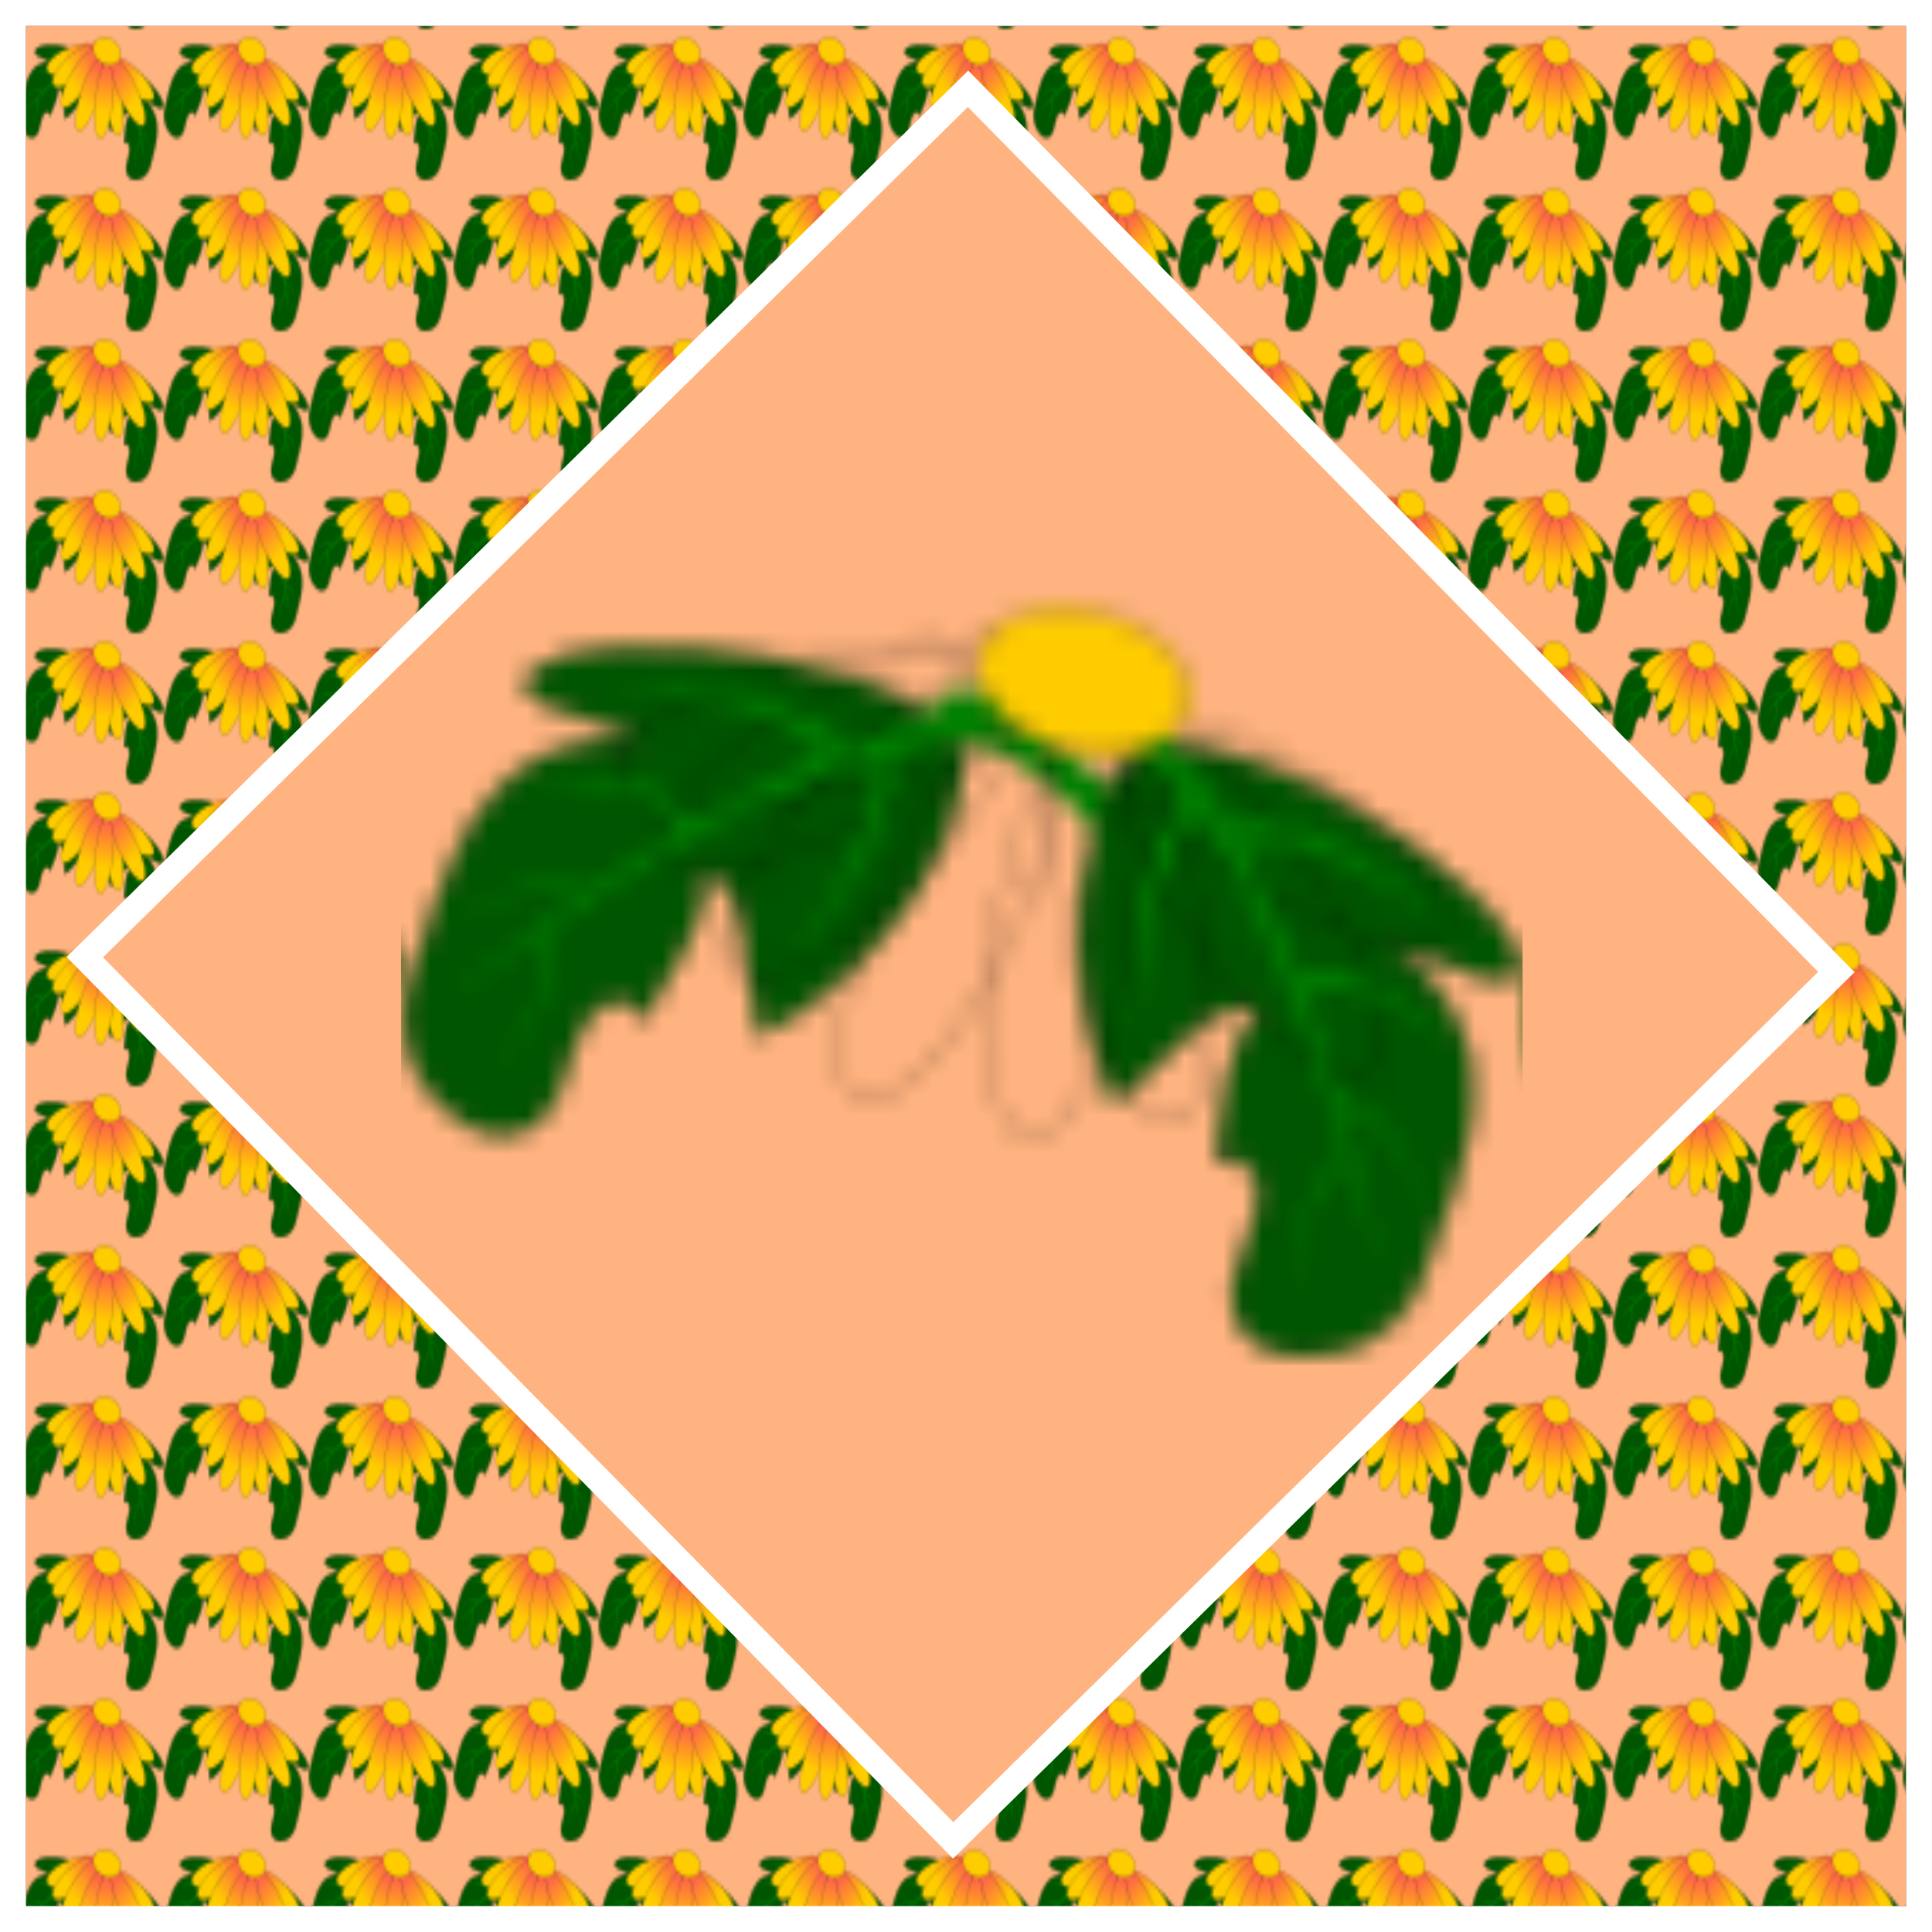
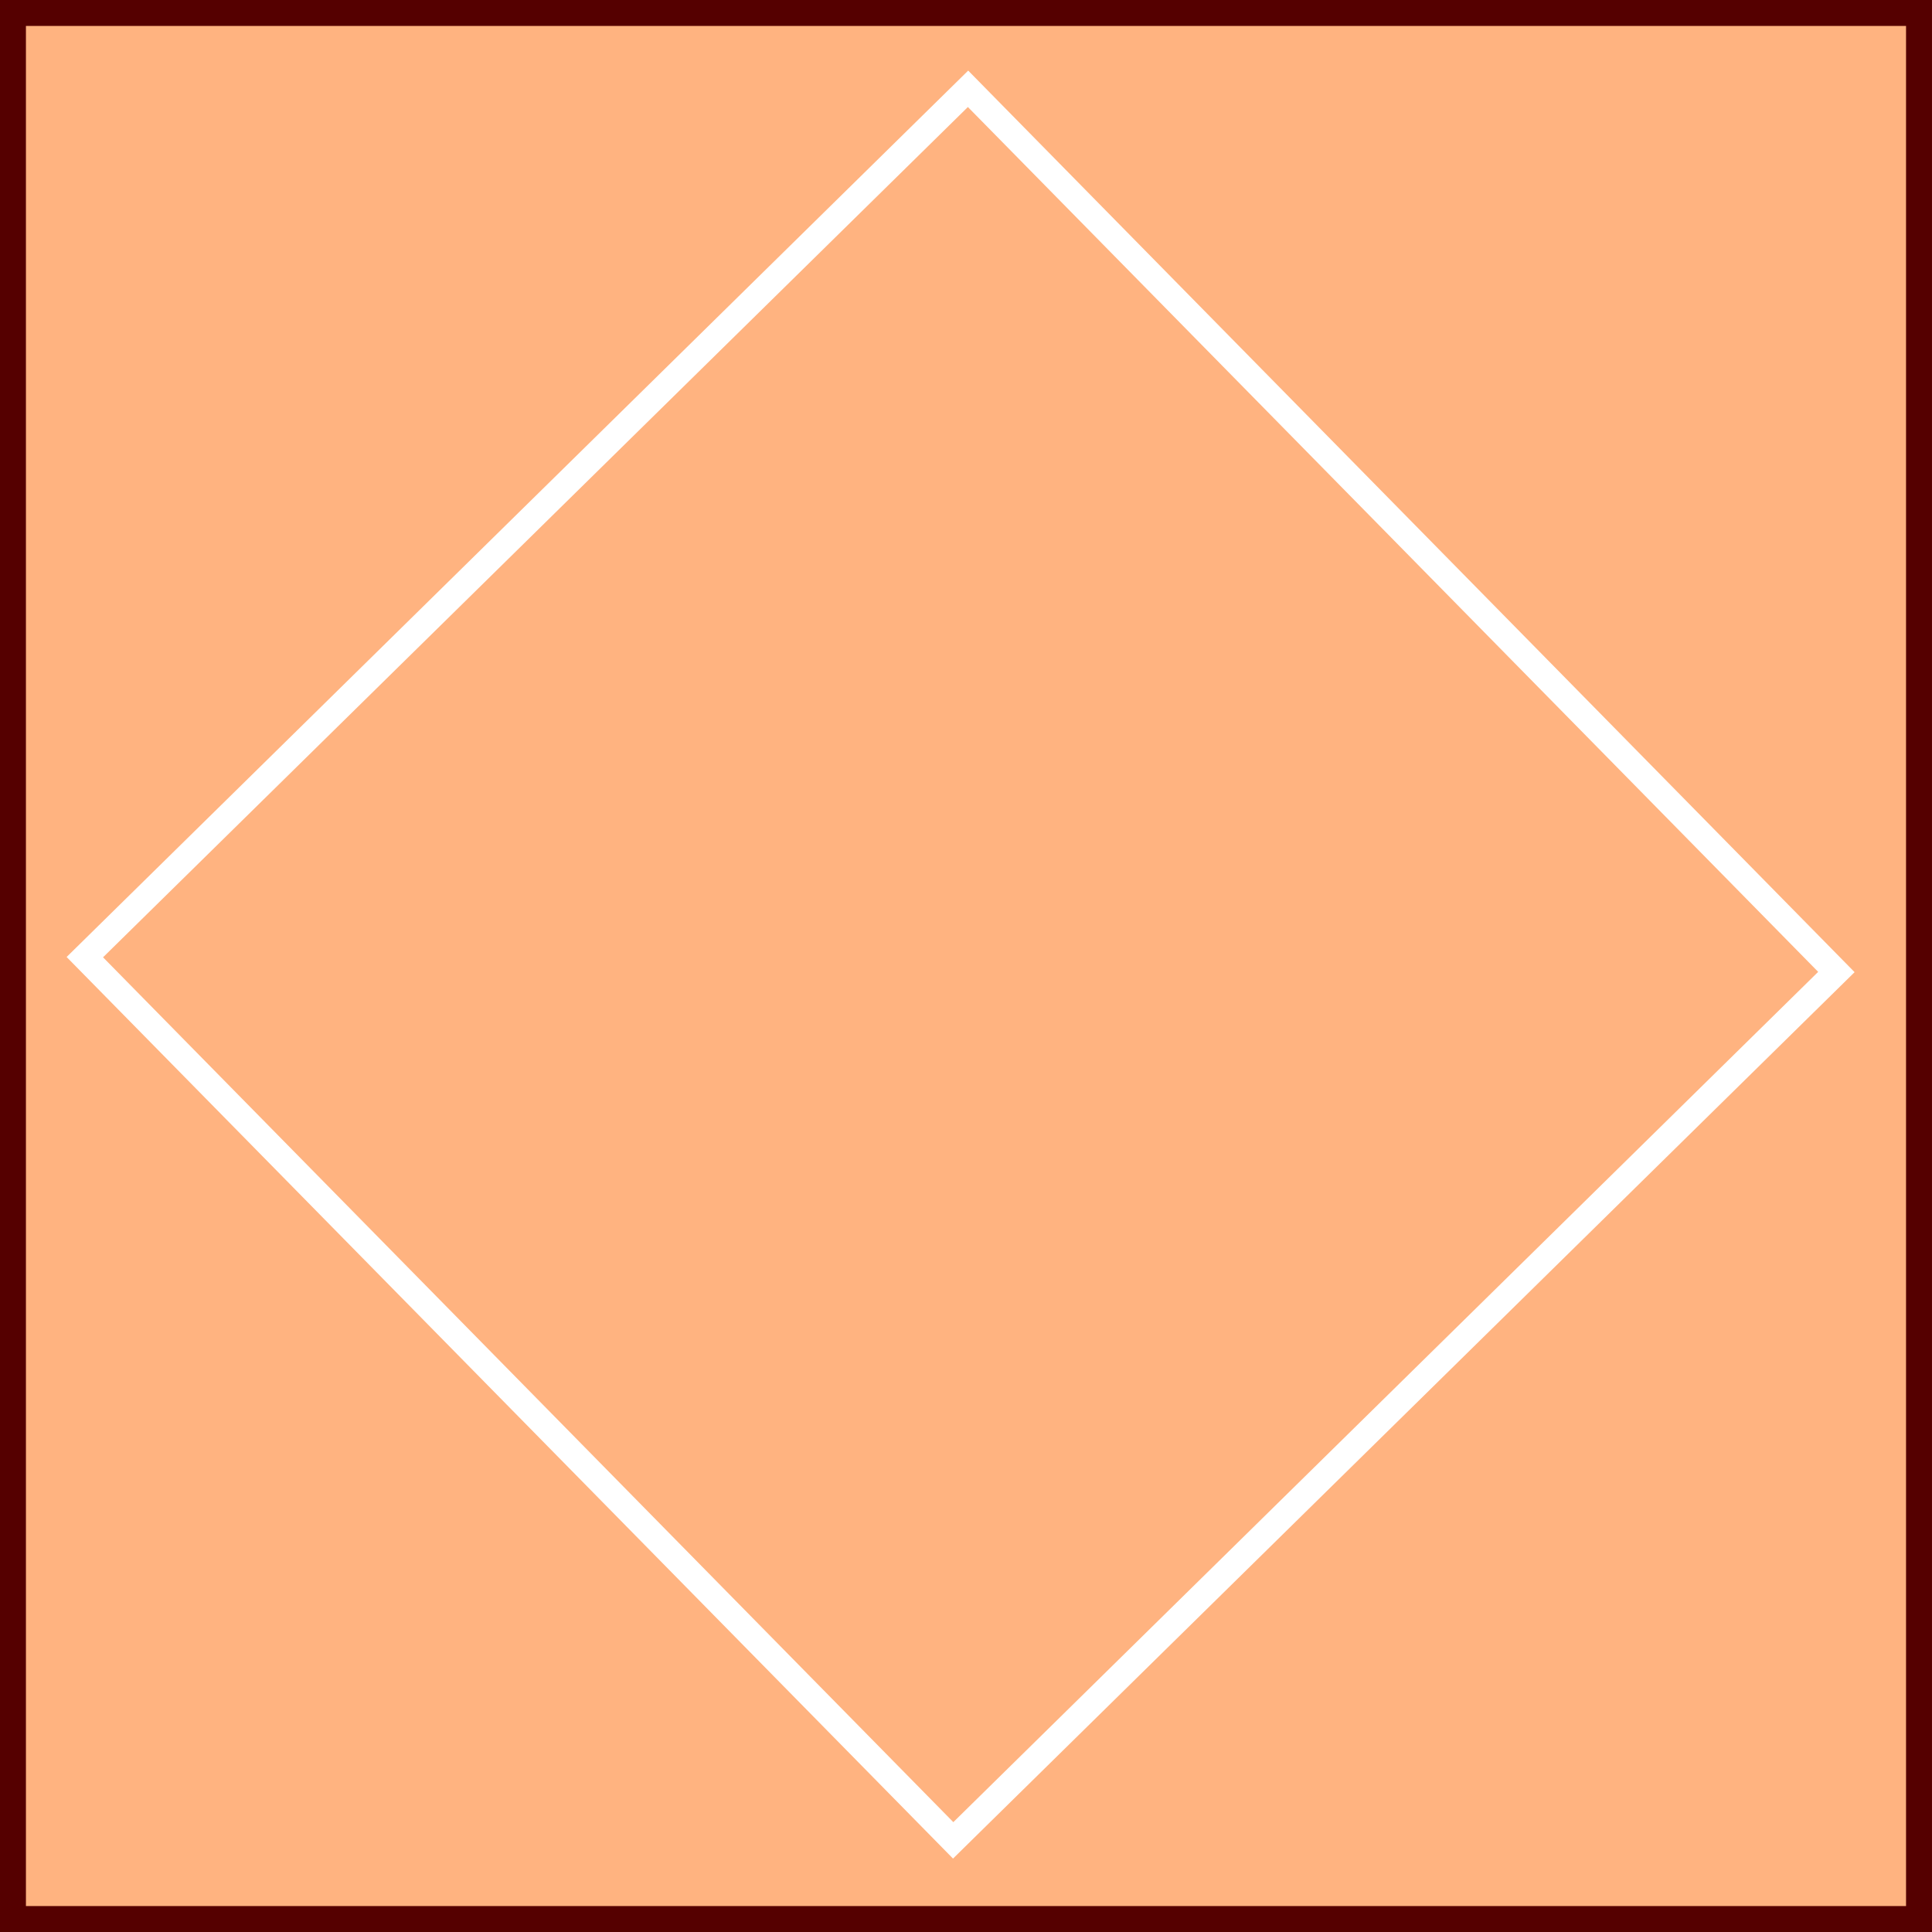
<svg xmlns="http://www.w3.org/2000/svg" xmlns:ns1="http://www.inkscape.org/namespaces/inkscape" xmlns:ns2="http://sodipodi.sourceforge.net/DTD/sodipodi-0.dtd" xmlns:xlink="http://www.w3.org/1999/xlink" width="150" height="150" viewBox="0 0 150 150" id="svg2" version="1.1" ns1:version="0.91 r13725" ns2:docname="116-Jacky.svg">
  <defs id="defs4">
    <pattern ns1:collect="always" xlink:href="#pattern8127" id="pattern8881" patternTransform="matrix(1.502,0,0,1.502,-31.251,968.915)" />
    <pattern ns1:collect="always" xlink:href="#pattern8127" id="pattern8875" patternTransform="matrix(0.194,0,0,0.286,6.585,890.991)" />
    <linearGradient id="linearGradient4152">
      <stop id="stop4154" offset="0" stop-color="#424343" />
      <stop id="stop4156" offset="0.36" stop-color="#c0ffff" />
      <stop id="stop4158" offset="0.51" stop-color="#ffffff" />
      <stop id="stop4160" offset="0.66" stop-color="#c0ffff" />
      <stop id="stop4162" offset="1" stop-color="#424343" />
    </linearGradient>
    <linearGradient id="linearGradient4178">
      <stop id="stop4180" offset="0" stop-color="#020202" />
      <stop id="stop4182" offset="0.2" stop-color="#01407f" />
      <stop id="stop4184" offset="0.4" stop-color="#127dcf" />
      <stop id="stop4186" offset="0.6" stop-color="#47b1f7" />
      <stop id="stop4188" offset="0.8" stop-color="#97ddfe" />
      <stop id="stop4190" offset="1" stop-color="#fbffff" />
    </linearGradient>
    <linearGradient id="linearGradient4207">
      <stop id="stop4209" offset="0" stop-color="#481318" />
      <stop id="stop4211" offset="0.2" stop-color="#edafb9" />
      <stop id="stop4213" offset="0.4" stop-color="#ffffac" />
      <stop id="stop4215" offset="0.6" stop-color="#402a16" />
      <stop id="stop4217" offset="0.8" stop-color="#454e00" />
      <stop id="stop4219" offset="1" stop-color="#eec28c" />
    </linearGradient>
    <ns1:path-effect effect="powerstroke" id="path-effect5405" is_visible="true" offset_points="0,0.5" sort_points="true" interpolator_type="Linear" interpolator_beta="0.2" start_linecap_type="zerowidth" linejoin_type="round" miter_limit="4" end_linecap_type="zerowidth" cusp_linecap_type="round" />
    <ns1:path-effect effect="powerstroke" id="path-effect5401" is_visible="true" offset_points="0.005,0.203" sort_points="true" interpolator_type="Linear" interpolator_beta="0.2" start_linecap_type="zerowidth" linejoin_type="round" miter_limit="4" end_linecap_type="zerowidth" cusp_linecap_type="round" />
    <ns1:path-effect cusp_linecap_type="round" end_linecap_type="zerowidth" miter_limit="4" linejoin_type="round" start_linecap_type="zerowidth" interpolator_beta="0.2" interpolator_type="Linear" sort_points="true" offset_points="0.005,0.203" is_visible="true" id="path-effect5397" effect="powerstroke" />
    <ns1:path-effect effect="powerstroke" id="path-effect5393" is_visible="true" offset_points="0,0.432" sort_points="true" interpolator_type="Linear" interpolator_beta="0.2" start_linecap_type="zerowidth" linejoin_type="round" miter_limit="4" end_linecap_type="zerowidth" cusp_linecap_type="round" />
    <ns1:path-effect cusp_linecap_type="round" end_linecap_type="zerowidth" miter_limit="4" linejoin_type="round" start_linecap_type="zerowidth" interpolator_beta="0.2" interpolator_type="Linear" sort_points="true" offset_points="0,0.5" is_visible="true" id="path-effect5389" effect="powerstroke" />
    <ns1:path-effect cusp_linecap_type="round" end_linecap_type="zerowidth" miter_limit="4" linejoin_type="round" start_linecap_type="zerowidth" interpolator_beta="0.2" interpolator_type="Linear" sort_points="true" offset_points="0,0.5" is_visible="true" id="path-effect5383" effect="powerstroke" />
    <linearGradient id="linearGradient5319" ns1:collect="always">
      <stop id="stop5321" offset="0" style="stop-color:#ffcc00;stop-opacity:1;" />
      <stop id="stop5323" offset="1" style="stop-color:#ff5555;stop-opacity:1" />
    </linearGradient>
    <ns1:path-effect cusp_linecap_type="round" end_linecap_type="zerowidth" miter_limit="4" linejoin_type="round" start_linecap_type="zerowidth" interpolator_beta="0.2" interpolator_type="Linear" sort_points="true" offset_points="0.237,0.92" is_visible="true" id="path-effect5307" effect="powerstroke" />
    <ns1:path-effect cusp_linecap_type="round" end_linecap_type="zerowidth" miter_limit="4" linejoin_type="round" start_linecap_type="zerowidth" interpolator_beta="0.2" interpolator_type="Linear" sort_points="true" offset_points="0.228,2.583" is_visible="true" id="path-effect5303" effect="powerstroke" />
    <clipPath id="clipPath5285" clipPathUnits="userSpaceOnUse">
      <rect y="898.471" x="35.739" height="215.517" width="135.73" id="rect5287" style="opacity:1;fill:#333333;fill-opacity:1;fill-rule:nonzero;stroke:none;stroke-width:0.5;stroke-opacity:1" />
    </clipPath>
    <clipPath id="clipPath5291" clipPathUnits="userSpaceOnUse">
      <rect y="912.227" x="-0.027" height="104.548" width="121.056" id="rect5293" style="opacity:1;fill:#333333;fill-opacity:1;fill-rule:nonzero;stroke:none;stroke-width:0.5;stroke-opacity:1" />
    </clipPath>
    <clipPath id="clipPath5297" clipPathUnits="userSpaceOnUse">
      <rect y="889.3" x="31.154" height="257.703" width="132.978" id="rect5299" style="opacity:1;fill:#333333;fill-opacity:1;fill-rule:nonzero;stroke:none;stroke-width:0.5;stroke-opacity:1" />
    </clipPath>
    <filter height="1.155" y="-0.077" width="1.13" x="-0.065" id="filter5373" style="color-interpolation-filters:sRGB" ns1:collect="always">
      <feGaussianBlur id="feGaussianBlur5375" stdDeviation="0.276" ns1:collect="always" />
    </filter>
    <linearGradient ns1:collect="always" xlink:href="#linearGradient5319" id="linearGradient7750" gradientUnits="userSpaceOnUse" gradientTransform="matrix(0.791,0,0,0.999,-248.856,-36.279)" x1="33.818" y1="965.402" x2="51.921" y2="965.144" />
    <linearGradient ns1:collect="always" xlink:href="#linearGradient5319" id="linearGradient7752" gradientUnits="userSpaceOnUse" gradientTransform="matrix(0.791,0,0,0.999,-463.919,-107.523)" x1="33.818" y1="965.402" x2="51.921" y2="965.144" />
    <linearGradient ns1:collect="always" xlink:href="#linearGradient5319" id="linearGradient7754" gradientUnits="userSpaceOnUse" gradientTransform="matrix(0.791,0,0,0.999,-710.04,-278.692)" x1="33.818" y1="965.402" x2="51.921" y2="965.144" />
    <linearGradient ns1:collect="always" xlink:href="#linearGradient5319" id="linearGradient7756" gradientUnits="userSpaceOnUse" gradientTransform="matrix(0.791,0,0,0.999,-882.259,-504.705)" x1="33.818" y1="965.402" x2="51.921" y2="965.144" />
    <linearGradient ns1:collect="always" xlink:href="#linearGradient5319" id="linearGradient7758" gradientUnits="userSpaceOnUse" gradientTransform="matrix(0.791,0,0,0.999,-975.185,-1110.229)" x1="33.818" y1="965.402" x2="51.921" y2="965.144" />
    <linearGradient ns1:collect="always" xlink:href="#linearGradient5319" id="linearGradient7760" gradientUnits="userSpaceOnUse" gradientTransform="matrix(0.791,0,0,0.999,-972.55,-756.823)" x1="33.818" y1="965.402" x2="51.921" y2="965.144" />
    <linearGradient ns1:collect="always" xlink:href="#linearGradient5319" id="linearGradient7762" gradientUnits="userSpaceOnUse" gradientTransform="matrix(0.741,0,0,0.933,-523.81,-1684.493)" x1="33.818" y1="965.402" x2="51.921" y2="965.144" />
    <linearGradient ns1:collect="always" xlink:href="#linearGradient5319" id="linearGradient7764" gradientUnits="userSpaceOnUse" gradientTransform="matrix(0.791,0,0,0.999,-831.532,-1470.607)" x1="33.818" y1="965.402" x2="51.921" y2="965.144" />
    <pattern patternUnits="userSpaceOnUse" width="57.967" height="40.405" patternTransform="translate(-7.435,880.703)" id="pattern8127">
      <g transform="translate(-20.053,-940.182)" id="g8079">
        <g transform="matrix(-1.243,0.152,0.054,1.257,66.888,-312.414)" id="g8063">
          <path ns1:transform-center-y="9.0593622" ns1:transform-center-x="-8.3415493" ns2:nodetypes="scczscccs" ns1:connector-curvature="0" id="path8065" d="m 57.646,997.357 c -0.967,-4.364 15.146,-8.542 17.765,-6.19 0.919,1.12 -2.515,1.949 -4.431,3.141 6.864,-0.94 8.018,4.251 9.892,8.689 1.874,4.438 -4.506,10.01 -6.249,4.599 -1.328,-4.124 -3.292,-2.377 -3.346,-1.841 -1.113,-1.808 -2.8,-3.31 -2.793,-5.715 -1.898,1.077 -1.392,3.851 -1.942,7.043 0.129,0.054 -7.301,-2.526 -8.896,-9.727 z" style="fill:#005500;fill-opacity:1;fill-rule:evenodd;stroke:#000000;stroke-width:0.1;stroke-linecap:butt;stroke-linejoin:miter;stroke-opacity:1" />
          <path id="path8067" d="m 50.245,1001.478 c 0,0 0,0 0,0 0.248,0.181 0.705,0.076 1.304,-0.177 0.364,-0.524 0.913,-1.244 1.561,-1.982 1.268,-1.445 2.777,-2.806 4.027,-3.117 3.743,-0.746 9.243,1.193 13.933,3.402 4.638,2.185 8.317,4.55 8.365,4.479 0.048,-0.072 -3.542,-2.591 -8.135,-4.947 -4.538,-2.328 -10.238,-4.594 -14.344,-3.962 -1.683,0.209 -3.575,1.729 -4.974,3.058 -0.756,0.718 -1.408,1.418 -1.866,1.913 -0.143,0.665 -0.118,1.152 0.129,1.333 z" style="fill:#008000;fill-rule:evenodd;stroke:none;stroke-width:1px;stroke-linecap:butt;stroke-linejoin:miter;stroke-opacity:1" ns1:connector-curvature="0" />
          <path id="path8069" d="m 63.189,996.226 c 1.925,-2.825 5.341,-3.379 8.894,-4.245 -3.404,0.498 -7.274,0.721 -9.691,3.641 z" style="fill:#008000;fill-opacity:1;fill-rule:evenodd;stroke:none;stroke-width:1px;stroke-linecap:butt;stroke-linejoin:miter;stroke-opacity:1" ns1:connector-curvature="0" />
          <path id="path8071" d="m 69.329,998.634 c 0.581,-1.229 1.479,-1.927 2.604,-2.383 1.136,-0.461 2.429,-0.646 3.72,-0.909 -1.281,0.116 -2.639,0.163 -3.858,0.5 -1.234,0.341 -2.397,0.995 -3.227,2.383 z" style="fill:#008000;fill-opacity:1;fill-rule:evenodd;stroke:none;stroke-width:1px;stroke-linecap:butt;stroke-linejoin:miter;stroke-opacity:1" ns1:connector-curvature="0" />
          <path id="path8073" d="m 73.317,1000.465 c 0.046,0.051 0.092,0.103 0.137,0.155 1.058,-0.657 2.072,-0.727 3.111,-0.525 1.057,0.205 2.098,0.68 3.188,1.057 -1.048,-0.434 -2.086,-0.982 -3.142,-1.256 -1.054,-0.274 -2.165,-0.287 -3.361,0.374 0.022,0.066 0.045,0.131 0.068,0.196 z" ns1:transform-center-y="1.2903234" ns1:transform-center-x="-2.9133655" style="fill:#008000;fill-opacity:1;fill-rule:evenodd;stroke:none;stroke-width:1px;stroke-linecap:butt;stroke-linejoin:miter;stroke-opacity:1" ns1:connector-curvature="0" />
          <path id="path8075" d="m 75.286,1001.636 c -0.069,0 -0.138,-0.01 -0.207,-0.01 -0.286,1.336 0.048,2.396 0.616,3.325 0.568,0.931 1.394,1.766 2.113,2.644 -0.676,-0.934 -1.433,-1.792 -1.935,-2.745 -0.493,-0.936 -0.721,-1.927 -0.398,-3.129 -0.063,-0.028 -0.125,-0.057 -0.188,-0.087 z" ns1:transform-center-y="3.1913661" ns1:transform-center-x="0.03466484" style="fill:#008000;fill-opacity:1;fill-rule:evenodd;stroke:none;stroke-width:1px;stroke-linecap:butt;stroke-linejoin:miter;stroke-opacity:1" ns1:connector-curvature="0" />
          <path id="path8077" d="m 60.335,995.502 c -0.07,3.79 2.721,6.481 4.979,9.077 -2.131,-2.972 -4.361,-5.618 -3.981,-9.015 z" ns1:transform-center-y="4.5535576" ns1:transform-center-x="-0.50242328" style="fill:#008000;fill-opacity:1;fill-rule:evenodd;stroke:none;stroke-width:1px;stroke-linecap:butt;stroke-linejoin:miter;stroke-opacity:1" ns1:connector-curvature="0" />
        </g>
        <path id="ellipse5456" d="m -207.793,928.34 a 10.738,3.489 0 0 1 -10.738,3.489 10.738,3.489 0 0 1 -10.738,-3.489 10.738,3.489 0 0 1 10.738,-3.489 10.738,3.489 0 0 1 10.738,3.489 z" ns1:transform-center-y="-0.39453328" ns1:transform-center-x="10.304844" style="opacity:1;fill:url(#linearGradient7750);fill-opacity:1;fill-rule:nonzero;stroke:#000000;stroke-width:0.1;stroke-opacity:1" transform="matrix(0.969,-0.249,0.273,0.962,0,0)" ns1:connector-curvature="0" />
-         <path id="ellipse5458" d="m -422.855,857.096 a 10.738,3.489 0 0 1 -10.738,3.489 10.738,3.489 0 0 1 -10.738,-3.489 10.738,3.489 0 0 1 10.738,-3.489 10.738,3.489 0 0 1 10.738,3.489 z" ns1:transform-center-y="2.0856928" ns1:transform-center-x="10.099265" style="opacity:1;fill:url(#linearGradient7752);fill-opacity:1;fill-rule:nonzero;stroke:#000000;stroke-width:0.1;stroke-opacity:1" transform="matrix(0.881,-0.473,0.496,0.868,0,0)" ns1:connector-curvature="0" />
        <g id="g8054" transform="matrix(0.875,0.897,-0.829,0.946,833.548,-45.301)">
          <path style="fill:#005500;fill-opacity:1;fill-rule:evenodd;stroke:#000000;stroke-width:0.1;stroke-linecap:butt;stroke-linejoin:miter;stroke-opacity:1" d="m 57.646,997.357 c -0.967,-4.364 15.146,-8.542 17.765,-6.19 0.919,1.12 -2.515,1.949 -4.431,3.141 6.864,-0.94 8.018,4.251 9.892,8.689 1.874,4.438 -4.506,10.01 -6.249,4.599 -1.328,-4.124 -3.292,-2.377 -3.346,-1.841 -1.113,-1.808 -2.8,-3.31 -2.793,-5.715 -1.898,1.077 -1.392,3.851 -1.942,7.043 0.129,0.054 -7.301,-2.526 -8.896,-9.727 z" id="path5452" ns1:connector-curvature="0" ns2:nodetypes="scczscccs" ns1:transform-center-x="-8.3415493" ns1:transform-center-y="9.0593622" />
          <path id="path5454" d="m 50.245,1001.478 c 0,0 0,0 0,0 0.248,0.181 0.705,0.076 1.304,-0.177 0.364,-0.524 0.913,-1.244 1.561,-1.982 1.268,-1.445 2.777,-2.806 4.027,-3.117 3.743,-0.746 9.243,1.193 13.933,3.402 4.638,2.185 8.317,4.55 8.365,4.479 0.048,-0.072 -3.542,-2.591 -8.135,-4.947 -4.538,-2.328 -10.238,-4.594 -14.344,-3.962 -1.683,0.209 -3.575,1.729 -4.974,3.058 -0.756,0.718 -1.408,1.418 -1.866,1.913 -0.143,0.665 -0.118,1.152 0.129,1.333 z" style="fill:#008000;fill-rule:evenodd;stroke:none;stroke-width:1px;stroke-linecap:butt;stroke-linejoin:miter;stroke-opacity:1" ns1:connector-curvature="0" />
          <path id="path5474" d="m 63.189,996.226 c 1.925,-2.825 5.341,-3.379 8.894,-4.245 -3.404,0.498 -7.274,0.721 -9.691,3.641 z" style="fill:#008000;fill-opacity:1;fill-rule:evenodd;stroke:none;stroke-width:1px;stroke-linecap:butt;stroke-linejoin:miter;stroke-opacity:1" ns1:connector-curvature="0" />
-           <path id="path5476" d="m 69.329,998.634 c 0.581,-1.229 1.479,-1.927 2.604,-2.383 1.136,-0.461 2.429,-0.646 3.72,-0.909 -1.281,0.116 -2.639,0.163 -3.858,0.5 -1.234,0.341 -2.397,0.995 -3.227,2.383 z" style="fill:#008000;fill-opacity:1;fill-rule:evenodd;stroke:none;stroke-width:1px;stroke-linecap:butt;stroke-linejoin:miter;stroke-opacity:1" ns1:connector-curvature="0" />
          <path id="path5478" d="m 73.317,1000.465 c 0.046,0.051 0.092,0.103 0.137,0.155 1.058,-0.657 2.072,-0.727 3.111,-0.525 1.057,0.205 2.098,0.68 3.188,1.057 -1.048,-0.434 -2.086,-0.982 -3.142,-1.256 -1.054,-0.274 -2.165,-0.287 -3.361,0.374 0.022,0.066 0.045,0.131 0.068,0.196 z" ns1:transform-center-y="1.2903234" ns1:transform-center-x="-2.9133655" style="fill:#008000;fill-opacity:1;fill-rule:evenodd;stroke:none;stroke-width:1px;stroke-linecap:butt;stroke-linejoin:miter;stroke-opacity:1" ns1:connector-curvature="0" />
          <path id="path5480" d="m 75.286,1001.636 c -0.069,0 -0.138,-0.01 -0.207,-0.01 -0.286,1.336 0.048,2.396 0.616,3.325 0.568,0.931 1.394,1.766 2.113,2.644 -0.676,-0.934 -1.433,-1.792 -1.935,-2.745 -0.493,-0.936 -0.721,-1.927 -0.398,-3.129 -0.063,-0.028 -0.125,-0.057 -0.188,-0.087 z" ns1:transform-center-y="3.1913661" ns1:transform-center-x="0.03466484" style="fill:#008000;fill-opacity:1;fill-rule:evenodd;stroke:none;stroke-width:1px;stroke-linecap:butt;stroke-linejoin:miter;stroke-opacity:1" ns1:connector-curvature="0" />
          <path id="path5482" d="m 60.335,995.502 c -0.07,3.79 2.721,6.481 4.979,9.077 -2.131,-2.972 -4.361,-5.618 -3.981,-9.015 z" ns1:transform-center-y="4.5535576" ns1:transform-center-x="-0.50242328" style="fill:#008000;fill-opacity:1;fill-rule:evenodd;stroke:none;stroke-width:1px;stroke-linecap:butt;stroke-linejoin:miter;stroke-opacity:1" ns1:connector-curvature="0" />
        </g>
        <path id="ellipse5460" d="m -668.976,685.927 a 10.738,3.489 0 0 1 -10.738,3.489 10.738,3.489 0 0 1 -10.738,-3.489 10.738,3.489 0 0 1 10.738,-3.489 10.738,3.489 0 0 1 10.738,3.489 z" ns1:transform-center-y="5.1754117" ns1:transform-center-x="8.9196702" style="opacity:1;fill:url(#linearGradient7754);fill-opacity:1;fill-rule:nonzero;stroke:#000000;stroke-width:0.1;stroke-opacity:1" transform="matrix(0.686,-0.728,0.745,0.667,0,0)" ns1:connector-curvature="0" />
        <path id="ellipse5462" d="m -841.196,459.913 a 10.738,3.489 0 0 1 -10.738,3.489 10.738,3.489 0 0 1 -10.738,-3.489 10.738,3.489 0 0 1 10.738,-3.489 10.738,3.489 0 0 1 10.738,3.489 z" ns1:transform-center-y="7.6210517" ns1:transform-center-x="6.9473362" style="opacity:1;fill:url(#linearGradient7756);fill-opacity:1;fill-rule:nonzero;stroke:#000000;stroke-width:0.1;stroke-opacity:1" transform="matrix(0.435,-0.901,0.911,0.412,0,0)" ns1:connector-curvature="0" />
        <path id="ellipse5464" d="m -934.121,-145.611 a 10.738,3.489 0 0 1 -10.738,3.489 10.738,3.489 0 0 1 -10.738,-3.489 10.738,3.489 0 0 1 10.738,-3.489 10.738,3.489 0 0 1 10.738,3.489 z" ns1:transform-center-y="10.282069" ns1:transform-center-x="0.79111003" style="opacity:1;fill:url(#linearGradient7758);fill-opacity:1;fill-rule:nonzero;stroke:#000000;stroke-width:0.1;stroke-opacity:1" transform="matrix(-0.211,-0.977,0.972,-0.236,0,0)" ns1:connector-curvature="0" />
        <path id="ellipse5466" d="m -931.486,207.796 a 10.738,3.489 0 0 1 -10.738,3.489 10.738,3.489 0 0 1 -10.738,-3.489 10.738,3.489 0 0 1 10.738,-3.489 10.738,3.489 0 0 1 10.738,3.489 z" ns1:transform-center-y="9.280233" ns1:transform-center-x="4.497072" style="opacity:1;fill:url(#linearGradient7760);fill-opacity:1;fill-rule:nonzero;stroke:#000000;stroke-width:0.1;stroke-opacity:1" transform="matrix(0.161,-0.987,0.991,0.136,0,0)" ns1:connector-curvature="0" />
        <path id="ellipse5468" d="m -485.351,-784.238 a 10.057,3.257 0 0 1 -10.057,3.257 10.057,3.257 0 0 1 -10.057,-3.257 10.057,3.257 0 0 1 10.057,-3.257 10.057,3.257 0 0 1 10.057,3.257 z" ns1:transform-center-y="7.1288525" ns1:transform-center-x="-6.4987577" style="opacity:1;fill:url(#linearGradient7762);fill-opacity:1;fill-rule:nonzero;stroke:#000000;stroke-width:0.1;stroke-opacity:1" transform="matrix(-0.857,-0.516,0.458,-0.889,0,0)" ns1:connector-curvature="0" />
        <path id="ellipse5470" d="m -790.468,-505.988 a 10.738,3.489 0 0 1 -10.738,3.489 10.738,3.489 0 0 1 -10.738,-3.489 10.738,3.489 0 0 1 10.738,-3.489 10.738,3.489 0 0 1 10.738,3.489 z" ns1:transform-center-y="9.7469626" ns1:transform-center-x="-3.3680817" style="opacity:1;fill:url(#linearGradient7764);fill-opacity:1;fill-rule:nonzero;stroke:#000000;stroke-width:0.1;stroke-opacity:1" transform="matrix(-0.583,-0.813,0.797,-0.603,0,0)" ns1:connector-curvature="0" />
        <path id="ellipse5472" d="m 604.731,765.561 a 5.55,3.621 0 0 1 -5.55,3.621 5.55,3.621 0 0 1 -5.55,-3.621 5.55,3.621 0 0 1 5.55,-3.621 5.55,3.621 0 0 1 5.55,3.621 z" style="opacity:1;fill:#ffcc00;fill-opacity:1;fill-rule:nonzero;stroke:#000000;stroke-width:0.1;stroke-opacity:1;filter:url(#filter5373)" transform="matrix(0.962,0.272,-0.311,0.95,-282.968,55.02)" ns1:connector-curvature="0" />
      </g>
    </pattern>
  </defs>
  <ns2:namedview id="base" pagecolor="#ffffff" bordercolor="#666666" borderopacity="1.0" ns1:pageopacity="0.0" ns1:pageshadow="2" ns1:zoom="4.2199996" ns1:cx="75.000008" ns1:cy="75" ns1:document-units="px" ns1:current-layer="layer1" showgrid="false" units="px" fit-margin-top="0" fit-margin-left="0" fit-margin-right="0" fit-margin-bottom="0" showborder="false" ns1:window-width="1228" ns1:window-height="960" ns1:window-x="662" ns1:window-y="40" ns1:window-maximized="0" objecttolerance="20">
    <ns1:grid type="xygrid" id="grid6433" spacingx="10" spacingy="10" originx="100" originy="100" />
  </ns2:namedview>
  <g ns1:label="Ebene 1" ns1:groupmode="layer" id="layer1" transform="translate(62.389,-923.635)">
    <g id="g4215">
      <g id="g8883">
        <rect y="924.642" x="-61.383" height="147.986" width="147.986" id="rect8877" style="opacity:1;fill:#ffb380;fill-opacity:1;fill-rule:evenodd;stroke:#550000;stroke-width:2.014;stroke-miterlimit:4;stroke-dasharray:none;stroke-dashoffset:0;stroke-opacity:1" />
-         <rect style="opacity:1;fill:url(#pattern8875);fill-opacity:1;fill-rule:evenodd;stroke:#ffffff;stroke-width:2.014;stroke-miterlimit:4;stroke-dasharray:none;stroke-dashoffset:0;stroke-opacity:1" id="rect4136" width="147.986" height="147.986" x="-61.383" y="924.642" />
        <rect style="opacity:1;fill:#ffb380;fill-opacity:1;fill-rule:nonzero;stroke:#ffffff;stroke-width:2;stroke-opacity:1" id="rect8879" width="96.174" height="96.174" x="-739.519" y="672.574" transform="matrix(0.713,-0.701,0.701,0.713,0,0)" />
-         <rect style="fill:url(#pattern8881);stroke:none" width="87.075" height="60.693" x="-31.251" y="968.915" id="rect8155" />
      </g>
    </g>
  </g>
</svg>